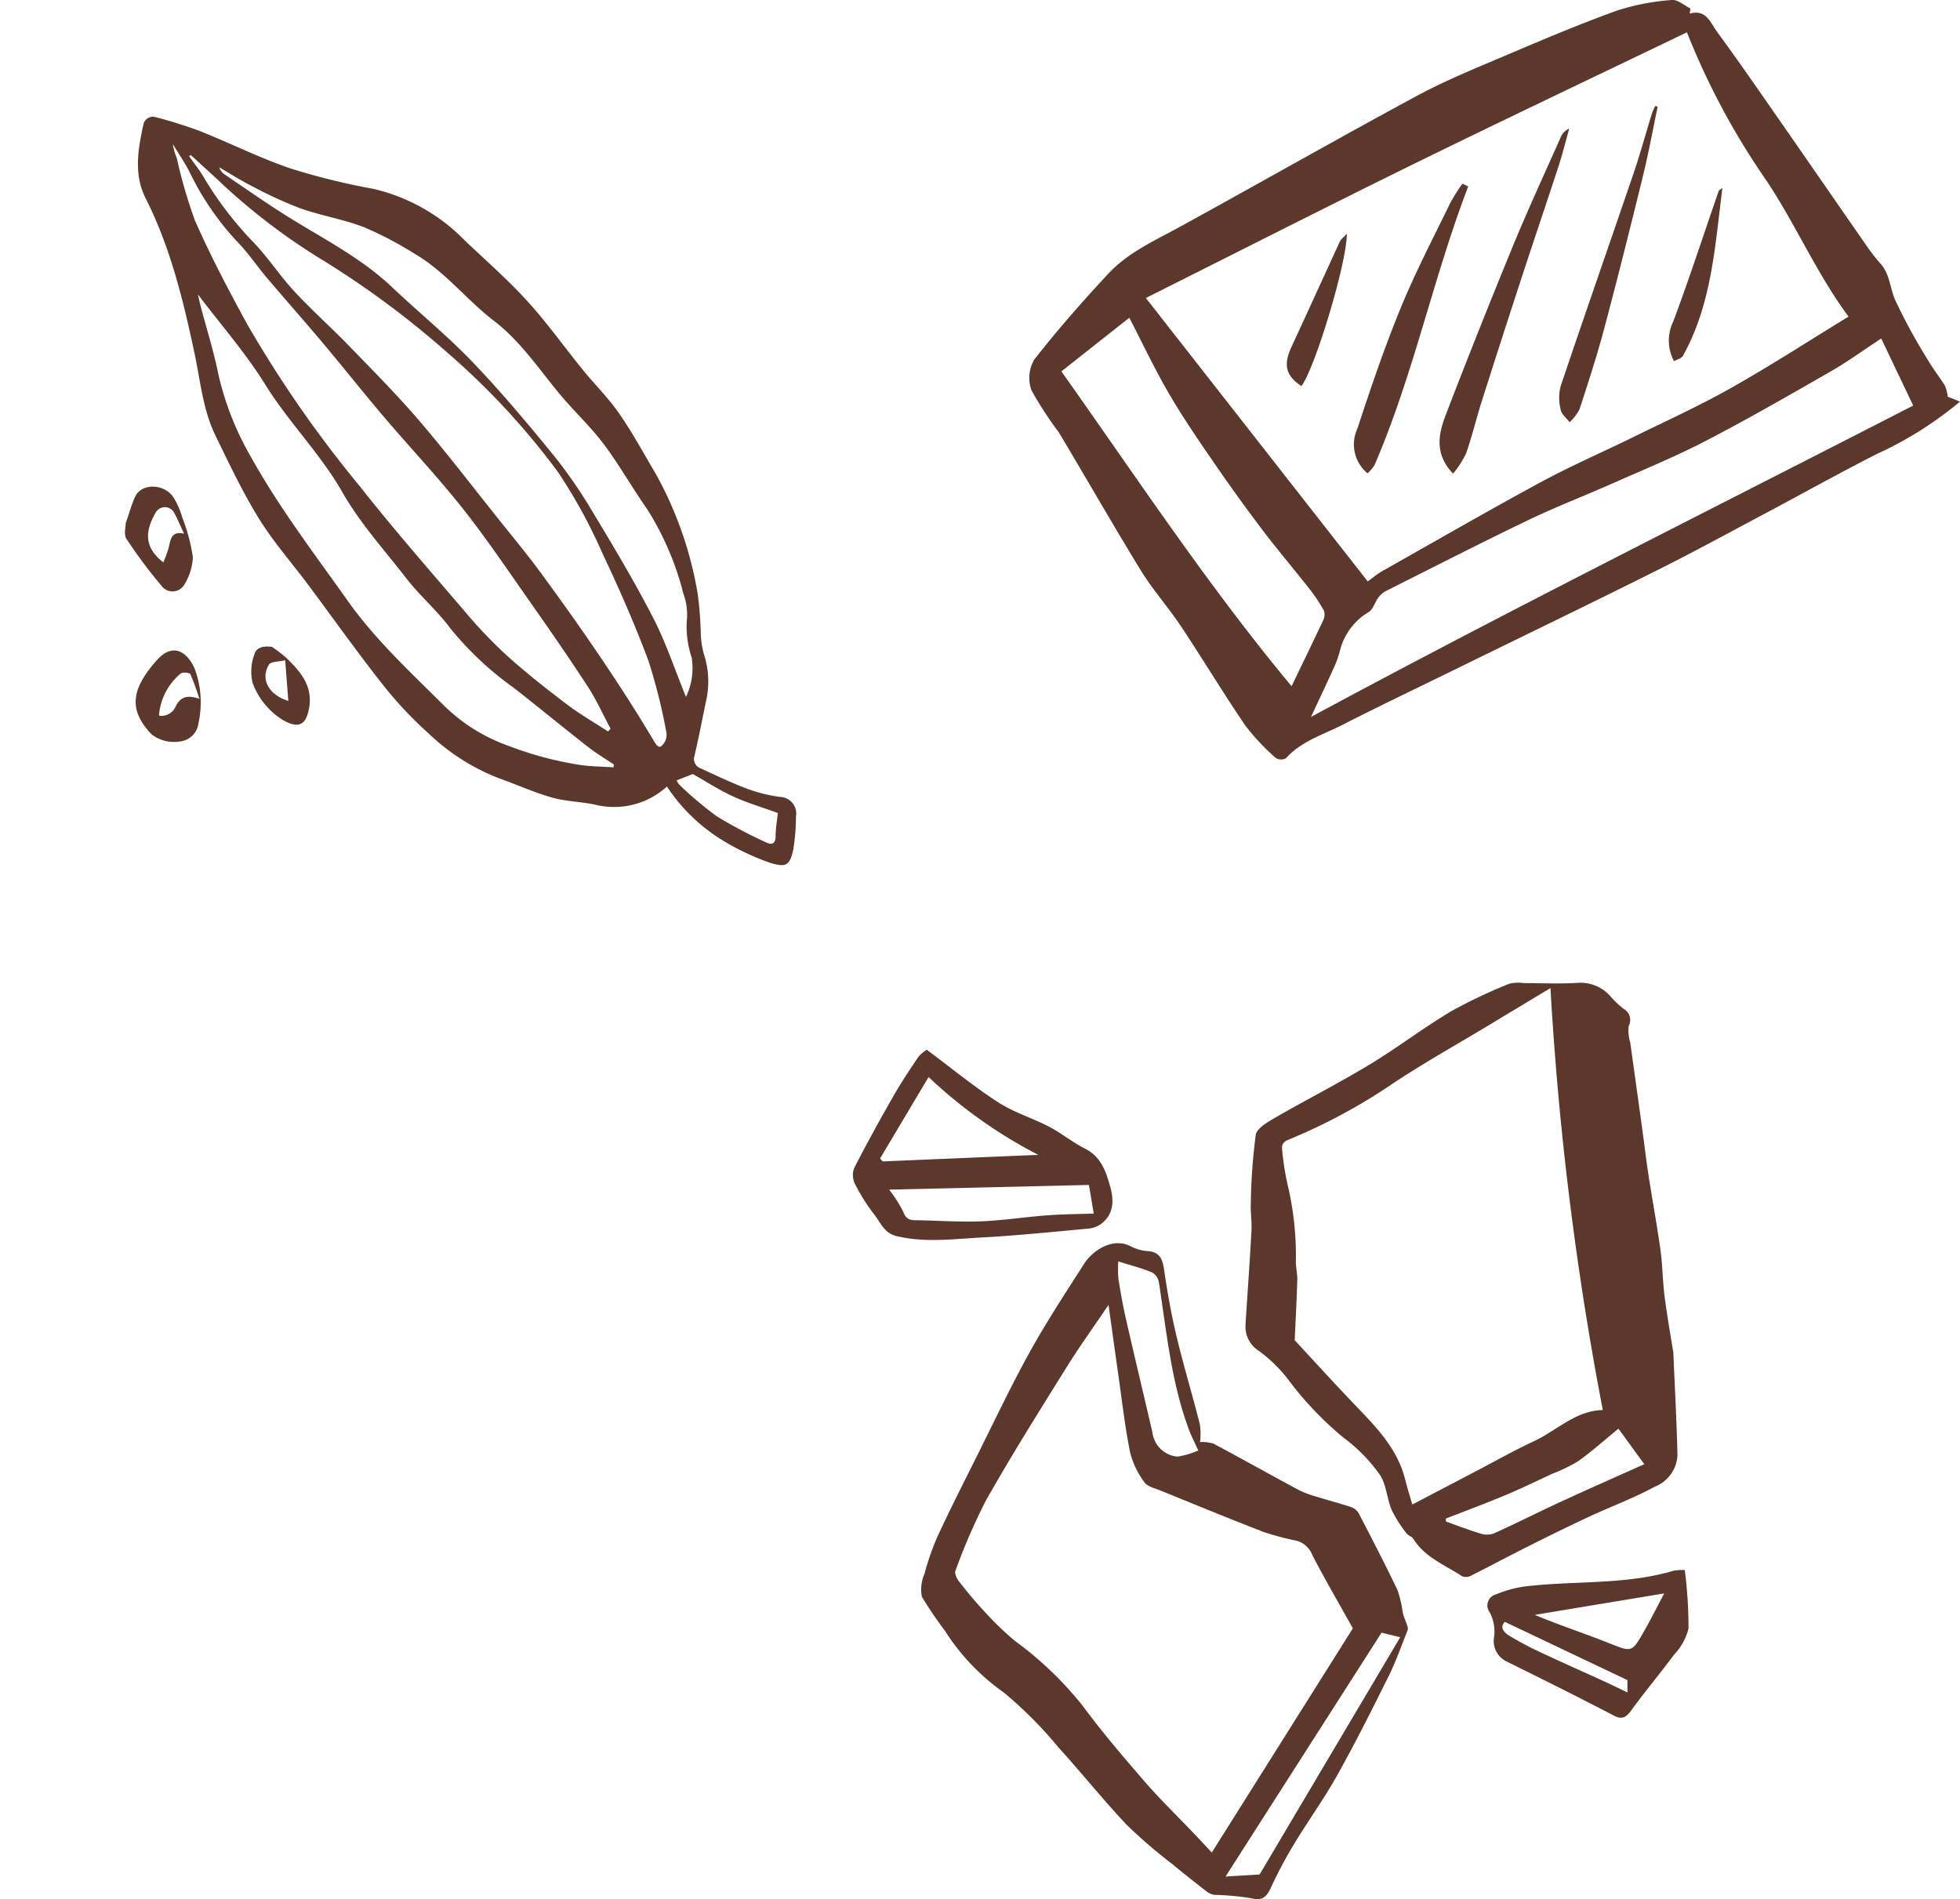
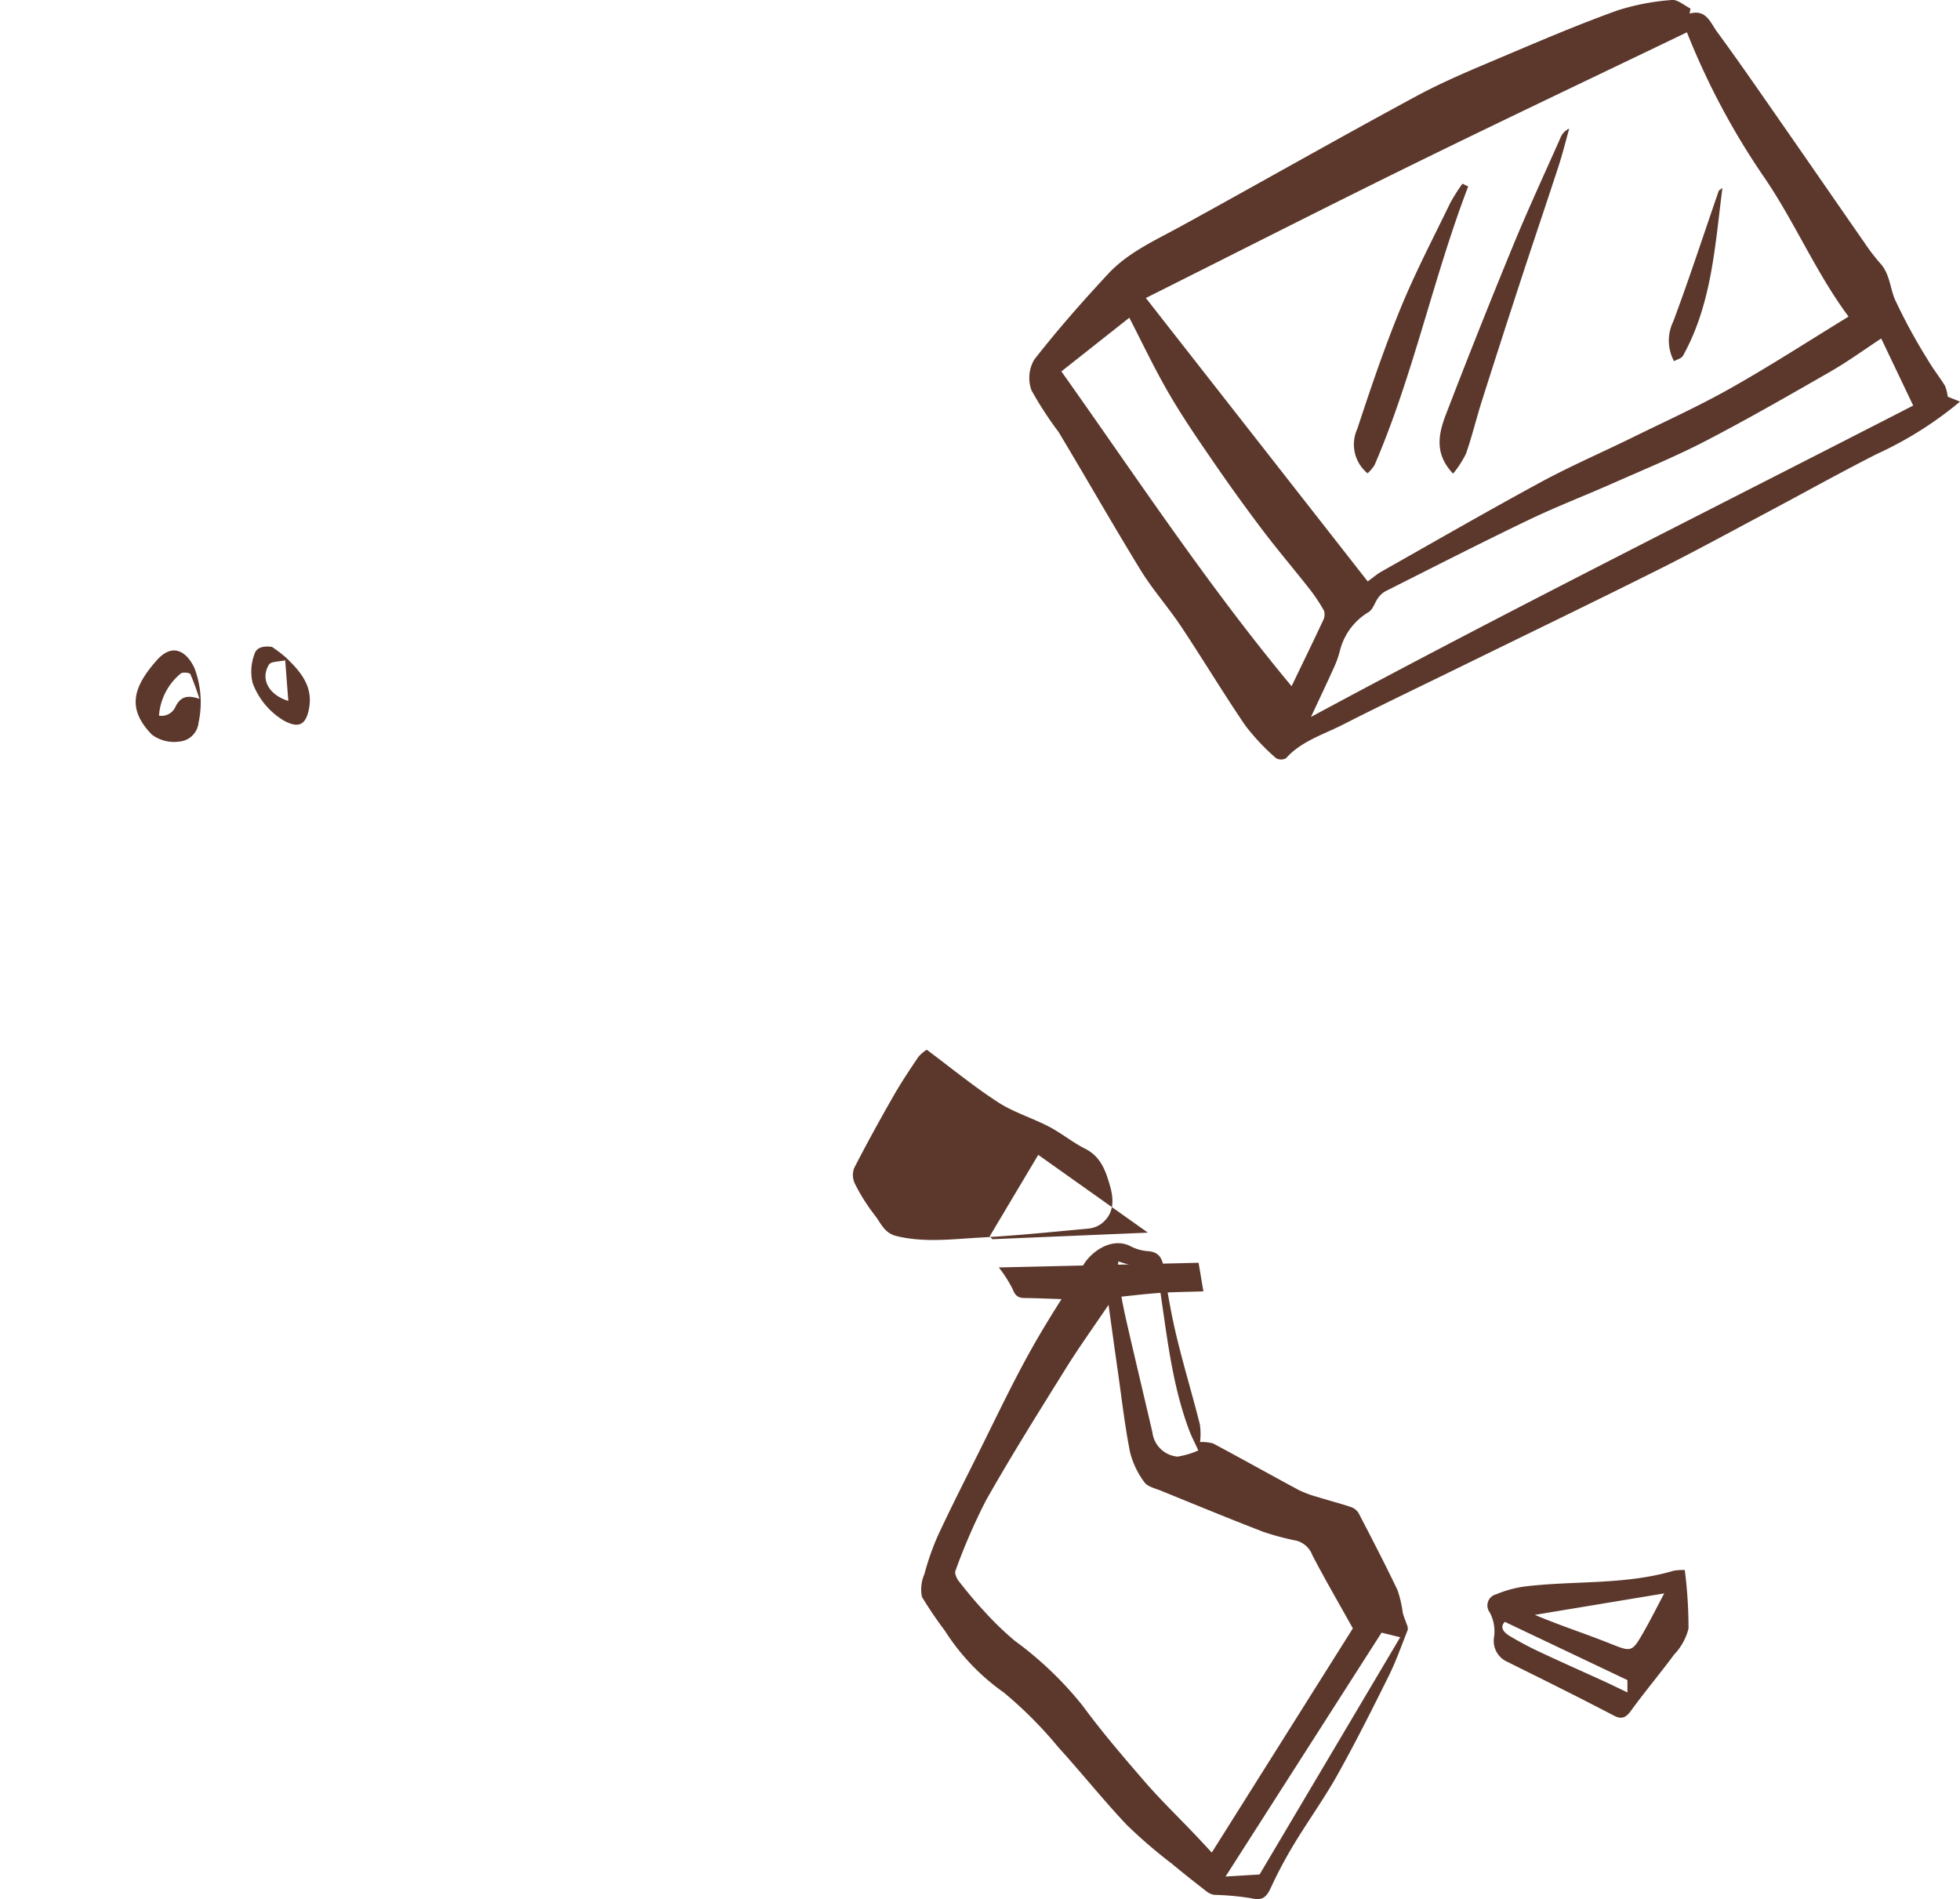
<svg xmlns="http://www.w3.org/2000/svg" width="190.945" height="185" viewBox="0 0 190.945 185">
  <defs>
    <clipPath id="clip-path">
      <rect id="Rectangle_18" data-name="Rectangle 18" width="58.731" height="78.517" fill="#5c382c" />
    </clipPath>
    <clipPath id="clip-path-2">
      <rect id="Rectangle_19" data-name="Rectangle 19" width="90.667" height="73.983" fill="#5c382c" />
    </clipPath>
  </defs>
  <g id="Groupe_789" data-name="Groupe 789" transform="translate(-374 -1401.128)">
    <g id="Groupe_65" data-name="Groupe 65" transform="translate(374 1469.289) rotate(-76)">
      <g id="Groupe_5" data-name="Groupe 5" clip-path="url(#clip-path)">
-         <path id="Tracé_79" data-name="Tracé 79" d="M4.788,65.086a7.627,7.627,0,0,1-3.4-6.2c-.03-1.468-.392-2.937-.346-4.4.057-1.846.4-3.681.578-5.525a20.663,20.663,0,0,1,2.564-7.635,37.721,37.721,0,0,1,3.575-5.539c2.477-3.2,5.117-6.273,7.68-9.408,1.689-2.067,3.219-4.286,5.077-6.187,2.119-2.168,4.482-4.1,6.813-6.055,2.143-1.793,4.784-2.7,7.264-3.907C39.351,7.91,44.051,5.451,48.1,1.953,50.077.248,52.524.08,54.971,0a.952.952,0,0,1,1.038,1.047,44.026,44.026,0,0,1-.277,4.49c-.424,3.131-1.126,6.232-1.389,9.373a65.255,65.255,0,0,0,.021,8.324,18.2,18.2,0,0,1-2.746,9.914c-1.387,2.453-2.681,4.972-4.241,7.312-1.583,2.376-3.456,4.558-5.174,6.847-1.116,1.487-2.074,3.106-3.3,4.5-1.511,1.72-3.215,3.272-4.848,4.884a36.37,36.37,0,0,1-10.353,6.776,35.588,35.588,0,0,1-3.593,1.2,8.576,8.576,0,0,0-1.956.808,8.529,8.529,0,0,1-4.49,1.3c-1.769.076-3.538.171-5.308.193a.98.98,0,0,0-1.058.913c-.308,1.618-.637,3.236-.828,4.87a15.153,15.153,0,0,0,0,3.249,1.625,1.625,0,0,1-1.468,1.994,20.82,20.82,0,0,1-3.146.52C.135,78.587-.055,78.2.011,76.645a24.086,24.086,0,0,1,1.1-5.318,17.38,17.38,0,0,1,3.681-6.241M53.267,5.195l-.165-.12c-.521.6-1.007,1.238-1.568,1.8a34.37,34.37,0,0,0-4.99,6.216c-1.108,1.788-2.58,3.347-3.735,5.11-1.357,2.072-2.507,4.279-3.817,6.383-1.765,2.835-3.5,5.7-5.427,8.421-2.36,3.324-4.909,6.514-7.386,9.755-1.385,1.813-2.738,3.655-4.195,5.409-2.154,2.592-4.346,5.155-6.6,7.66-2.152,2.392-4.354,4.744-6.642,7-.613.605-.4.772.119.973a1.4,1.4,0,0,0,1.02-.034,55.4,55.4,0,0,0,6.349-3.384c3.177-2.179,6.232-4.549,9.214-6.992a50.5,50.5,0,0,0,6.534-6.049,71.651,71.651,0,0,0,8.682-13.3,88.013,88.013,0,0,0,5.7-13.673,61.159,61.159,0,0,1,4.8-11.337c.721-1.268,1.4-2.561,2.1-3.842M8.606,58.232l.328.163c1.157-1.049,2.4-2.022,3.455-3.162C14.679,52.77,16.9,50.242,19.1,47.7c2.439-2.812,4.939-5.583,7.207-8.53,2.388-3.1,4.508-6.415,6.792-9.6,1.787-2.494,3.665-4.923,5.467-7.408,1.639-2.26,3.217-4.564,4.847-6.831.885-1.231,1.918-2.365,2.715-3.647a27.153,27.153,0,0,1,5.446-6.157c.813-.7,1.531-1.519,2.292-2.284a5.576,5.576,0,0,0-1.217.7,47.99,47.99,0,0,0-5.514,3.214c-2.957,2.3-5.769,4.808-8.529,7.351A115.1,115.1,0,0,0,25.981,28.918c-3.228,4.161-6.239,8.493-9.295,12.785a46.9,46.9,0,0,0-3.225,5.051c-1.2,2.242-2.243,4.57-3.247,6.906-.636,1.481-1.079,3.045-1.608,4.572M40.257,9.151c-.428.22-.752.376-1.066.548-1.965,1.079-3.882,2.256-5.9,3.22A28.611,28.611,0,0,0,26.142,18c-4.13,3.852-7.641,8.263-11.314,12.531-3.061,3.557-5.288,7.655-7.675,11.633A17.108,17.108,0,0,0,4.9,49.175a33.871,33.871,0,0,0-.112,7.24c.111,1.061.366,2.106.555,3.159l.273-.007c.349-.959.643-1.942,1.058-2.871,1.247-2.795,2.562-5.559,3.812-8.353A31.526,31.526,0,0,1,14.629,40.9c1.371-1.666,2.355-3.647,3.693-5.344,2.167-2.748,4.1-5.659,6.673-8.12,3.093-2.958,5.319-6.7,8.333-9.8,2.5-2.567,4.57-5.559,6.93-8.487M13.722,64.777a6.415,6.415,0,0,0,3.864-.4,9.637,9.637,0,0,1,3.236-1.3,5.974,5.974,0,0,0,2.6-.988,28.219,28.219,0,0,0,7.119-5.405c1.666-1.922,3.529-3.676,5.132-5.646,1.321-1.623,2.344-3.485,3.577-5.184,1.92-2.645,4.156-5.036,5.494-8.119,1.325-3.056,3.477-5.729,4.433-8.975A35.088,35.088,0,0,0,50.515,23.3c.27-2.151.08-4.356.288-6.519a41.465,41.465,0,0,1,.972-5.126c.265-1.173.657-2.318.992-3.475a1.233,1.233,0,0,0-.511.587c-.785,2.126-1.593,4.245-2.317,6.393-1.376,4.084-2.264,8.339-4.413,12.149-1.756,3.113-3.282,6.366-5.182,9.385-2.145,3.409-4.525,6.677-6.938,9.906a47.729,47.729,0,0,1-4.474,5.061c-2.772,2.781-5.563,5.557-8.513,8.144-2.032,1.782-4.345,3.243-6.7,4.968M4.9,76.2c.171-1.617.235-3.148.518-4.638s.783-2.937,1.165-4.321L5.6,65.861a1.683,1.683,0,0,0-.38.414,34.878,34.878,0,0,0-2.077,4.253,45.387,45.387,0,0,0-1.3,5.273c-.121.554.069.91.8.734C3.4,76.351,4.185,76.3,4.9,76.2" transform="translate(2.722 0)" fill="#5c382c" />
-         <path id="Tracé_80" data-name="Tracé 80" d="M5.365,0C6.5.106,7.342.111,8.151.277c1.413.29,1.9,2.431.8,3.635A7.858,7.858,0,0,1,7.238,5.227,17.518,17.518,0,0,1,3.756,7.151a5.51,5.51,0,0,1-2.8-.166,1.323,1.323,0,0,1-.733-2A48.818,48.818,0,0,1,3.911.451C4.263.068,5.053.088,5.365,0M2.56,4.48a12.944,12.944,0,0,0,1.5.16c.819-.006,1.691-.173,1.714,1.123.636-.518,1.192-.926,1.7-1.391a1.03,1.03,0,0,0-.332-1.778c-1.771-.5-3.5-.531-4.575,1.887" transform="translate(14.259 7.723)" fill="#5c382c" />
        <path id="Tracé_81" data-name="Tracé 81" d="M2.5,6.537A2.048,2.048,0,0,1,.265,5.145a3.571,3.571,0,0,1,.021-2.75C2.1-.517,4.215-.556,7.419,1.113,9.47,2.181,8.992,3.72,7.561,4.87A9.42,9.42,0,0,1,2.5,6.537m2.28-.482A24.646,24.646,0,0,0,6.906,4.617c.124-.1.019-.8-.173-.924A5.855,5.855,0,0,0,2.241,2.63,1.491,1.491,0,0,0,3.5,3.985c1.054.243,1.38.84,1.285,2.07" transform="translate(0 12.774)" fill="#5c382c" />
        <path id="Tracé_82" data-name="Tracé 82" d="M6.822,1.489a13.985,13.985,0,0,1-.677,1.572c-.978,1.692-2.054,3.26-4.3,3.384C.19,6.537-.288,5.894.158,4.268A7.171,7.171,0,0,1,2.943.518,4.762,4.762,0,0,1,5.682,0c.749.005,1.05.683,1.14,1.488M2.1,4.305l3.764-1.25c-.276-.529-.429-1.324-.793-1.437C3.53,1.14,2.216,2.268,2.1,4.305" transform="translate(4.581 22.976)" fill="#5c382c" />
      </g>
    </g>
    <g id="Groupe_66" data-name="Groupe 66" transform="translate(474.278 1401.128)">
      <g id="Groupe_7" data-name="Groupe 7" transform="translate(0)" clip-path="url(#clip-path-2)">
        <path id="Tracé_83" data-name="Tracé 83" d="M64.329,1.327c1.613-.466,2.042.914,2.666,1.764,2.335,3.183,4.567,6.441,6.824,9.681,2.522,3.621,5.023,7.257,7.545,10.878a19.078,19.078,0,0,0,1.531,2c.929,1.015.943,2.363,1.433,3.519a54.723,54.723,0,0,0,3.194,5.872c.505.876,1.146,1.672,1.679,2.534a4.117,4.117,0,0,1,.274,1.068l1.192.481a35.852,35.852,0,0,1-8.1,5.1C78.986,46.04,75.479,48,71.932,49.886c-3.624,1.925-7.226,3.9-10.9,5.73-6.434,3.216-12.913,6.342-19.373,9.507-3.71,1.817-7.442,3.594-11.121,5.471-1.9.972-4.028,1.592-5.536,3.27a1,1,0,0,1-.977-.015,21.561,21.561,0,0,1-2.973-3.159c-2.164-3.172-4.142-6.471-6.27-9.669-1.243-1.867-2.757-3.561-3.929-5.467C8.122,51.1,5.54,46.562,2.851,42.084a35.408,35.408,0,0,1-2.636-4.05,3.53,3.53,0,0,1,.263-3c2.262-2.9,4.7-5.67,7.206-8.361,1.969-2.112,4.622-3.28,7.121-4.652,7.655-4.2,15.247-8.527,22.934-12.673,2.829-1.526,5.831-2.741,8.794-4,3.56-1.513,7.128-3.024,10.765-4.333A22.716,22.716,0,0,1,62.592,0c.571-.06,1.211.534,1.82.829q-.041.247-.082.494M79.809,30.84c-3.162-4.259-5.207-9.132-8.14-13.453a71.655,71.655,0,0,1-7.605-14.24c-8.8,4.238-17.61,8.41-26.356,12.7S20.271,24.564,11.353,29.03L32.966,56.638c.61-.442.945-.737,1.326-.952,5.19-2.93,10.353-5.91,15.593-8.748,2.872-1.555,5.883-2.853,8.817-4.294,3.242-1.593,6.541-3.089,9.682-4.863,3.946-2.229,7.756-4.7,11.426-6.941m-52.373,39C46.762,59.428,66.521,49.57,86.107,39.507l-3.115-6.534c-1.671,1.1-3.236,2.237-4.905,3.2-4.028,2.312-8.057,4.63-12.177,6.769-2.945,1.529-6.03,2.791-9.067,4.137-2.725,1.208-5.513,2.279-8.2,3.568-4.678,2.247-9.3,4.61-13.935,6.941a2.161,2.161,0,0,0-.724.648c-.325.443-.483,1.086-.9,1.371A6.1,6.1,0,0,0,30.3,63.225a9.71,9.71,0,0,1-.581,1.706c-.747,1.659-1.531,3.3-2.284,4.914M3.123,36.18c7.36,10.375,14.289,20.895,22.427,30.666,1.039-2.159,2.062-4.255,3.05-6.367a1.29,1.29,0,0,0,.112-.976,16.248,16.248,0,0,0-1.458-2.183c-1.525-1.943-3.132-3.824-4.619-5.795Q20.088,48.15,17.7,44.657c-1.447-2.108-2.892-4.228-4.169-6.44-1.372-2.374-2.548-4.862-3.791-7.265L3.123,36.18" transform="translate(0 0)" fill="#5c382c" />
        <path id="Tracé_84" data-name="Tracé 84" d="M149.657,80.115c-1.875-1.963-1.405-3.937-.688-5.8Q152.14,66.07,155.5,57.9c1.454-3.532,3.064-7,4.612-10.493a1.637,1.637,0,0,1,.858-.906c-.342,1.214-.643,2.442-1.033,3.64-1.185,3.635-2.418,7.254-3.607,10.888q-1.961,5.992-3.87,12c-.541,1.7-.955,3.453-1.547,5.138a9.911,9.911,0,0,1-1.256,1.944" transform="translate(-108.372 -33.974)" fill="#5c382c" />
        <path id="Tracé_85" data-name="Tracé 85" d="M128.57,66.685c-3.417,8.922-5.327,18.331-9.119,27.13a3.773,3.773,0,0,1-.686.811,3.648,3.648,0,0,1-.992-4.347c1.3-3.956,2.642-7.911,4.223-11.762,1.434-3.494,3.194-6.855,4.842-10.259a18.334,18.334,0,0,1,1.173-1.848l.559.274" transform="translate(-85.816 -48.518)" fill="#5c382c" />
-         <path id="Tracé_86" data-name="Tracé 86" d="M201.168,38.394c-.466,2.217-.87,4.449-1.409,6.648-1.22,4.98-2.465,9.956-3.783,14.912-.709,2.667-1.565,5.3-2.422,7.923a4.817,4.817,0,0,1-.963,1.253c-.3-.4-.779-.757-.866-1.2a4.673,4.673,0,0,1-.016-2.285c2.328-6.92,4.743-13.812,7.1-20.723.65-1.906,1.179-3.852,1.773-5.777.087-.282.225-.548.339-.822l.249.067" transform="translate(-139.955 -28)" fill="#5c382c" />
-         <path id="Tracé_87" data-name="Tracé 87" d="M98.944,84.539c.029,2.759-3.115,13.146-4.425,14.831-1.535-1.011-1.777-2.077-.971-3.809,1.59-3.417,3.137-6.853,4.718-10.274.1-.224.344-.386.678-.747" transform="translate(-68.013 -61.761)" fill="#5c382c" />
        <path id="Tracé_88" data-name="Tracé 88" d="M231.742,84.832a4.227,4.227,0,0,1-.078-3.865c1.569-4.2,2.954-8.463,4.421-12.7.038-.108.2-.173.369-.314-.725,5.632-1.028,11.288-3.846,16.355-.136.245-.547.338-.866.522" transform="translate(-168.932 -49.646)" fill="#5c382c" />
      </g>
    </g>
    <g id="Groupe_68" data-name="Groupe 68" transform="translate(457.088 1496.858)">
-       <path id="Tracé_266" data-name="Tracé 266" d="M1732.994,33.321c.211-3.255.422-6.215.583-9.178.047-.875-.106-1.761-.066-2.637a57.4,57.4,0,0,1,.483-6.679c.109-.657,1.171-1.262,1.912-1.69,3.028-1.748,6.15-3.335,9.141-5.141,2.71-1.636,5.239-3.573,7.956-5.2a50.2,50.2,0,0,1,5.7-2.7,3.815,3.815,0,0,1,1.427-.055c1.736,0,3.476.077,5.206-.027a3.884,3.884,0,0,1,3.217,1.312,8.827,8.827,0,0,0,1.272,1.217,1.237,1.237,0,0,1,.5,1.673,3.914,3.914,0,0,0,.151,1.6c.386,2.8.781,5.606,1.166,8.409.208,1.51.384,3.025.616,4.531.378,2.45.831,4.889,1.173,7.344.2,1.457.2,2.942.385,4.4.223,1.781.541,3.551.821,5.325.005.036.032.069.033.1.144,3.38.327,6.758.409,10.14a3.5,3.5,0,0,1-2.206,3.029c-2.074,1.123-4.307,1.947-6.451,2.945-2.01.936-4,1.919-5.982,2.914-1.847.926-3.667,1.907-5.516,2.83a1.014,1.014,0,0,1-.845.026c-1.653-1.1-3.605-1.818-4.723-3.626-.148-.239-.527-.33-.692-.564a12.677,12.677,0,0,1-1.43-2.261c-.475-1.129-.514-2.509-1.185-3.472a15.874,15.874,0,0,0-3.48-3.546,32.526,32.526,0,0,1-5.473-5.762,14.424,14.424,0,0,0-2.734-2.668,2.8,2.8,0,0,1-1.364-2.6m29.7-32.782c-2.036,1.225-4.043,2.432-6.047,3.641-3.121,1.882-6.312,3.66-9.342,5.677a55.167,55.167,0,0,1-10.063,5.417c-.6.239-.746.515-.677,1.03a25.859,25.859,0,0,0,.516,3.33,29.806,29.806,0,0,1,.815,7.595c.006.581.156,1.163.14,1.742-.051,1.8-.15,3.607-.25,5.868,1.757,1.89,3.828,4.174,5.962,6.4,2.028,2.112,4.062,4.2,4.8,7.172.2.81.456,1.606.694,2.433,2.136-1.119,4.131-2.166,6.129-3.209,1.9-.993,3.771-2.052,5.714-2.958,2.241-1.045,4.069-2.989,6.715-3.038a311.876,311.876,0,0,1-5.1-41.1M1752.512,52.2q.007.143.013.286c1.117.4,2.222.829,3.356,1.171a2.006,2.006,0,0,0,1.29,0c2.213-1,4.384-2.1,6.592-3.118,2.651-1.223,5.323-2.4,8.082-3.637-.9-1.24-1.787-2.455-2.518-3.459-1.348,1.1-2.58,2.209-3.92,3.166a15.271,15.271,0,0,1-2.52,1.222c-1.511.7-3.009,1.435-4.546,2.077-1.926.806-3.884,1.534-5.828,2.295" transform="translate(-1694.745 -0.001)" fill="#5c382c" />
      <path id="Tracé_267" data-name="Tracé 267" d="M1617.6,133.782a3.856,3.856,0,0,1,1.294.142c2.787,1.486,5.541,3.033,8.325,4.527a10.386,10.386,0,0,0,1.82.676c1.1.345,2.226.63,3.32,1a1.408,1.408,0,0,1,.722.631c1.283,2.474,2.568,4.949,3.768,7.464a11.648,11.648,0,0,1,.506,2.2c.1.392.272.765.4,1.152a.891.891,0,0,1,.078.513c-.6,1.5-1.134,3.038-1.851,4.483-1.607,3.238-3.229,6.472-4.993,9.626-1.293,2.312-2.852,4.472-4.226,6.741a43.252,43.252,0,0,0-2.24,4.206c-.414.9-.783,1.357-1.918,1.077a26.544,26.544,0,0,0-3.616-.333,1.653,1.653,0,0,1-.783-.359c-1.124-.873-2.243-1.754-3.339-2.665a49.073,49.073,0,0,1-4.407-3.792c-2.3-2.436-4.4-5.071-6.656-7.552a39.944,39.944,0,0,0-5.326-5.347,21.361,21.361,0,0,1-5.73-6.009,38.188,38.188,0,0,1-2.24-3.306,3.716,3.716,0,0,1,.247-2.231,25.163,25.163,0,0,1,1.287-3.685c1.241-2.673,2.576-5.3,3.894-7.939,1.675-3.35,3.274-6.743,5.09-10.015,1.628-2.935,3.477-5.75,5.288-8.58.825-1.288,2.753-2.571,4.461-1.731a4.45,4.45,0,0,0,1.667.5c1.179.061,1.493.7,1.649,1.759.321,2.182.7,4.363,1.212,6.507.69,2.886,1.555,5.729,2.281,8.607a6.641,6.641,0,0,1,.021,1.726m-8.912-13.369c-1.4,2.078-2.844,4.078-4.144,6.166-2.652,4.258-5.321,8.509-7.791,12.872a57.952,57.952,0,0,0-2.985,6.879c-.106.262.133.761.352,1.039.783,1,1.59,1.982,2.459,2.905a29.772,29.772,0,0,0,2.965,2.867,34.517,34.517,0,0,1,6.58,6.283c1.9,2.585,4,5.033,6.1,7.459,1.507,1.741,3.171,3.346,4.762,5.016.593.623,1.176,1.255,1.755,1.873q6.949-11.041,13.743-21.838c-1.379-2.47-2.712-4.768-3.941-7.121a2.305,2.305,0,0,0-1.515-1.411,26.211,26.211,0,0,1-3.255-.864c-3.35-1.294-6.67-2.664-10-4.019-.561-.228-1.3-.386-1.6-.822a8.246,8.246,0,0,1-1.393-2.918c-.5-2.5-.788-5.049-1.149-7.579-.323-2.252-.631-4.506-.95-6.789m.95-4.22a11.458,11.458,0,0,0,.013,1.689c.21,1.326.445,2.65.744,3.958.838,3.671,1.717,7.333,2.568,11a2.7,2.7,0,0,0,2.44,2.367,8.177,8.177,0,0,0,2.033-.6c-.342-.755-.68-1.393-.928-2.065-1.709-4.611-2.164-9.478-2.906-14.287a1.431,1.431,0,0,0-.652-.986c-.991-.411-2.042-.679-3.311-1.078m25.651,36.161-15.2,23.76,3.315-.2,13.7-23.111-1.815-.446" transform="translate(-1583.781 -89.034)" fill="#5c382c" />
-       <path id="Tracé_268" data-name="Tracé 268" d="M1567.786,29.446c2.36,1.759,4.56,3.568,6.935,5.109,1.529.992,3.345,1.533,4.976,2.384,1.211.632,2.286,1.529,3.506,2.14,1.577.79,2.044,2.256,2.456,3.721.365,1.3.365,2.661-.88,3.6a2.562,2.562,0,0,1-1.254.467c-3.491.322-6.981.682-10.48.871-2.73.147-5.467.521-8.213-.144-1.209-.293-1.523-1.287-2.124-2.041a18.383,18.383,0,0,1-1.931-3.066,1.929,1.929,0,0,1-.062-1.529c1.209-2.354,2.489-4.673,3.8-6.971.756-1.321,1.6-2.591,2.455-3.854a3.564,3.564,0,0,1,.813-.69m10.86,10.24a46.772,46.772,0,0,1-10.683-7.578c-1.628,2.731-3.179,5.334-4.729,7.936l.257.281,15.156-.639m-14.525,3.39a12.8,12.8,0,0,1,1.339,2.091c.233.61.5.88,1.153.887,2.129.022,4.26.19,6.383.11,2.181-.083,4.351-.423,6.53-.588,1.468-.111,2.943-.115,4.524-.17-.186-1.114-.339-2.023-.468-2.787l-19.462.457" transform="translate(-1560.584 -22.915)" fill="#5c382c" />
+       <path id="Tracé_268" data-name="Tracé 268" d="M1567.786,29.446c2.36,1.759,4.56,3.568,6.935,5.109,1.529.992,3.345,1.533,4.976,2.384,1.211.632,2.286,1.529,3.506,2.14,1.577.79,2.044,2.256,2.456,3.721.365,1.3.365,2.661-.88,3.6a2.562,2.562,0,0,1-1.254.467c-3.491.322-6.981.682-10.48.871-2.73.147-5.467.521-8.213-.144-1.209-.293-1.523-1.287-2.124-2.041a18.383,18.383,0,0,1-1.931-3.066,1.929,1.929,0,0,1-.062-1.529c1.209-2.354,2.489-4.673,3.8-6.971.756-1.321,1.6-2.591,2.455-3.854a3.564,3.564,0,0,1,.813-.69m10.86,10.24c-1.628,2.731-3.179,5.334-4.729,7.936l.257.281,15.156-.639m-14.525,3.39a12.8,12.8,0,0,1,1.339,2.091c.233.61.5.88,1.153.887,2.129.022,4.26.19,6.383.11,2.181-.083,4.351-.423,6.53-.588,1.468-.111,2.943-.115,4.524-.17-.186-1.114-.339-2.023-.468-2.787l-19.462.457" transform="translate(-1560.584 -22.915)" fill="#5c382c" />
      <path id="Tracé_269" data-name="Tracé 269" d="M1858.529,257.955a44.142,44.142,0,0,1,.362,5.7,5.627,5.627,0,0,1-1.406,2.538c-1.371,1.854-2.861,3.621-4.214,5.486-.493.678-.921.835-1.639.46q-2.652-1.384-5.327-2.724c-1.689-.852-3.389-1.685-5.082-2.53a2.218,2.218,0,0,1-1.287-2.326,3.931,3.931,0,0,0-.418-2.493,1.118,1.118,0,0,1,.629-1.748,11.307,11.307,0,0,1,2.788-.764c4.836-.586,9.781-.128,14.532-1.541a5.326,5.326,0,0,1,1.062-.06m-2,2.275-12.611,2.091c2.437,1.027,4.851,1.809,7.2,2.742,2.249.892,2.237.969,3.459-1.175.654-1.149,1.245-2.334,1.948-3.658M1841,263c-.529.522-.112,1.029.481,1.384a32.535,32.535,0,0,0,2.9,1.539c2.106.991,4.235,1.934,6.353,2.9.7.321,1.392.663,2.207,1.052v-1.2L1841,263" transform="translate(-1777.483 -200.74)" fill="#5c382c" />
    </g>
  </g>
</svg>